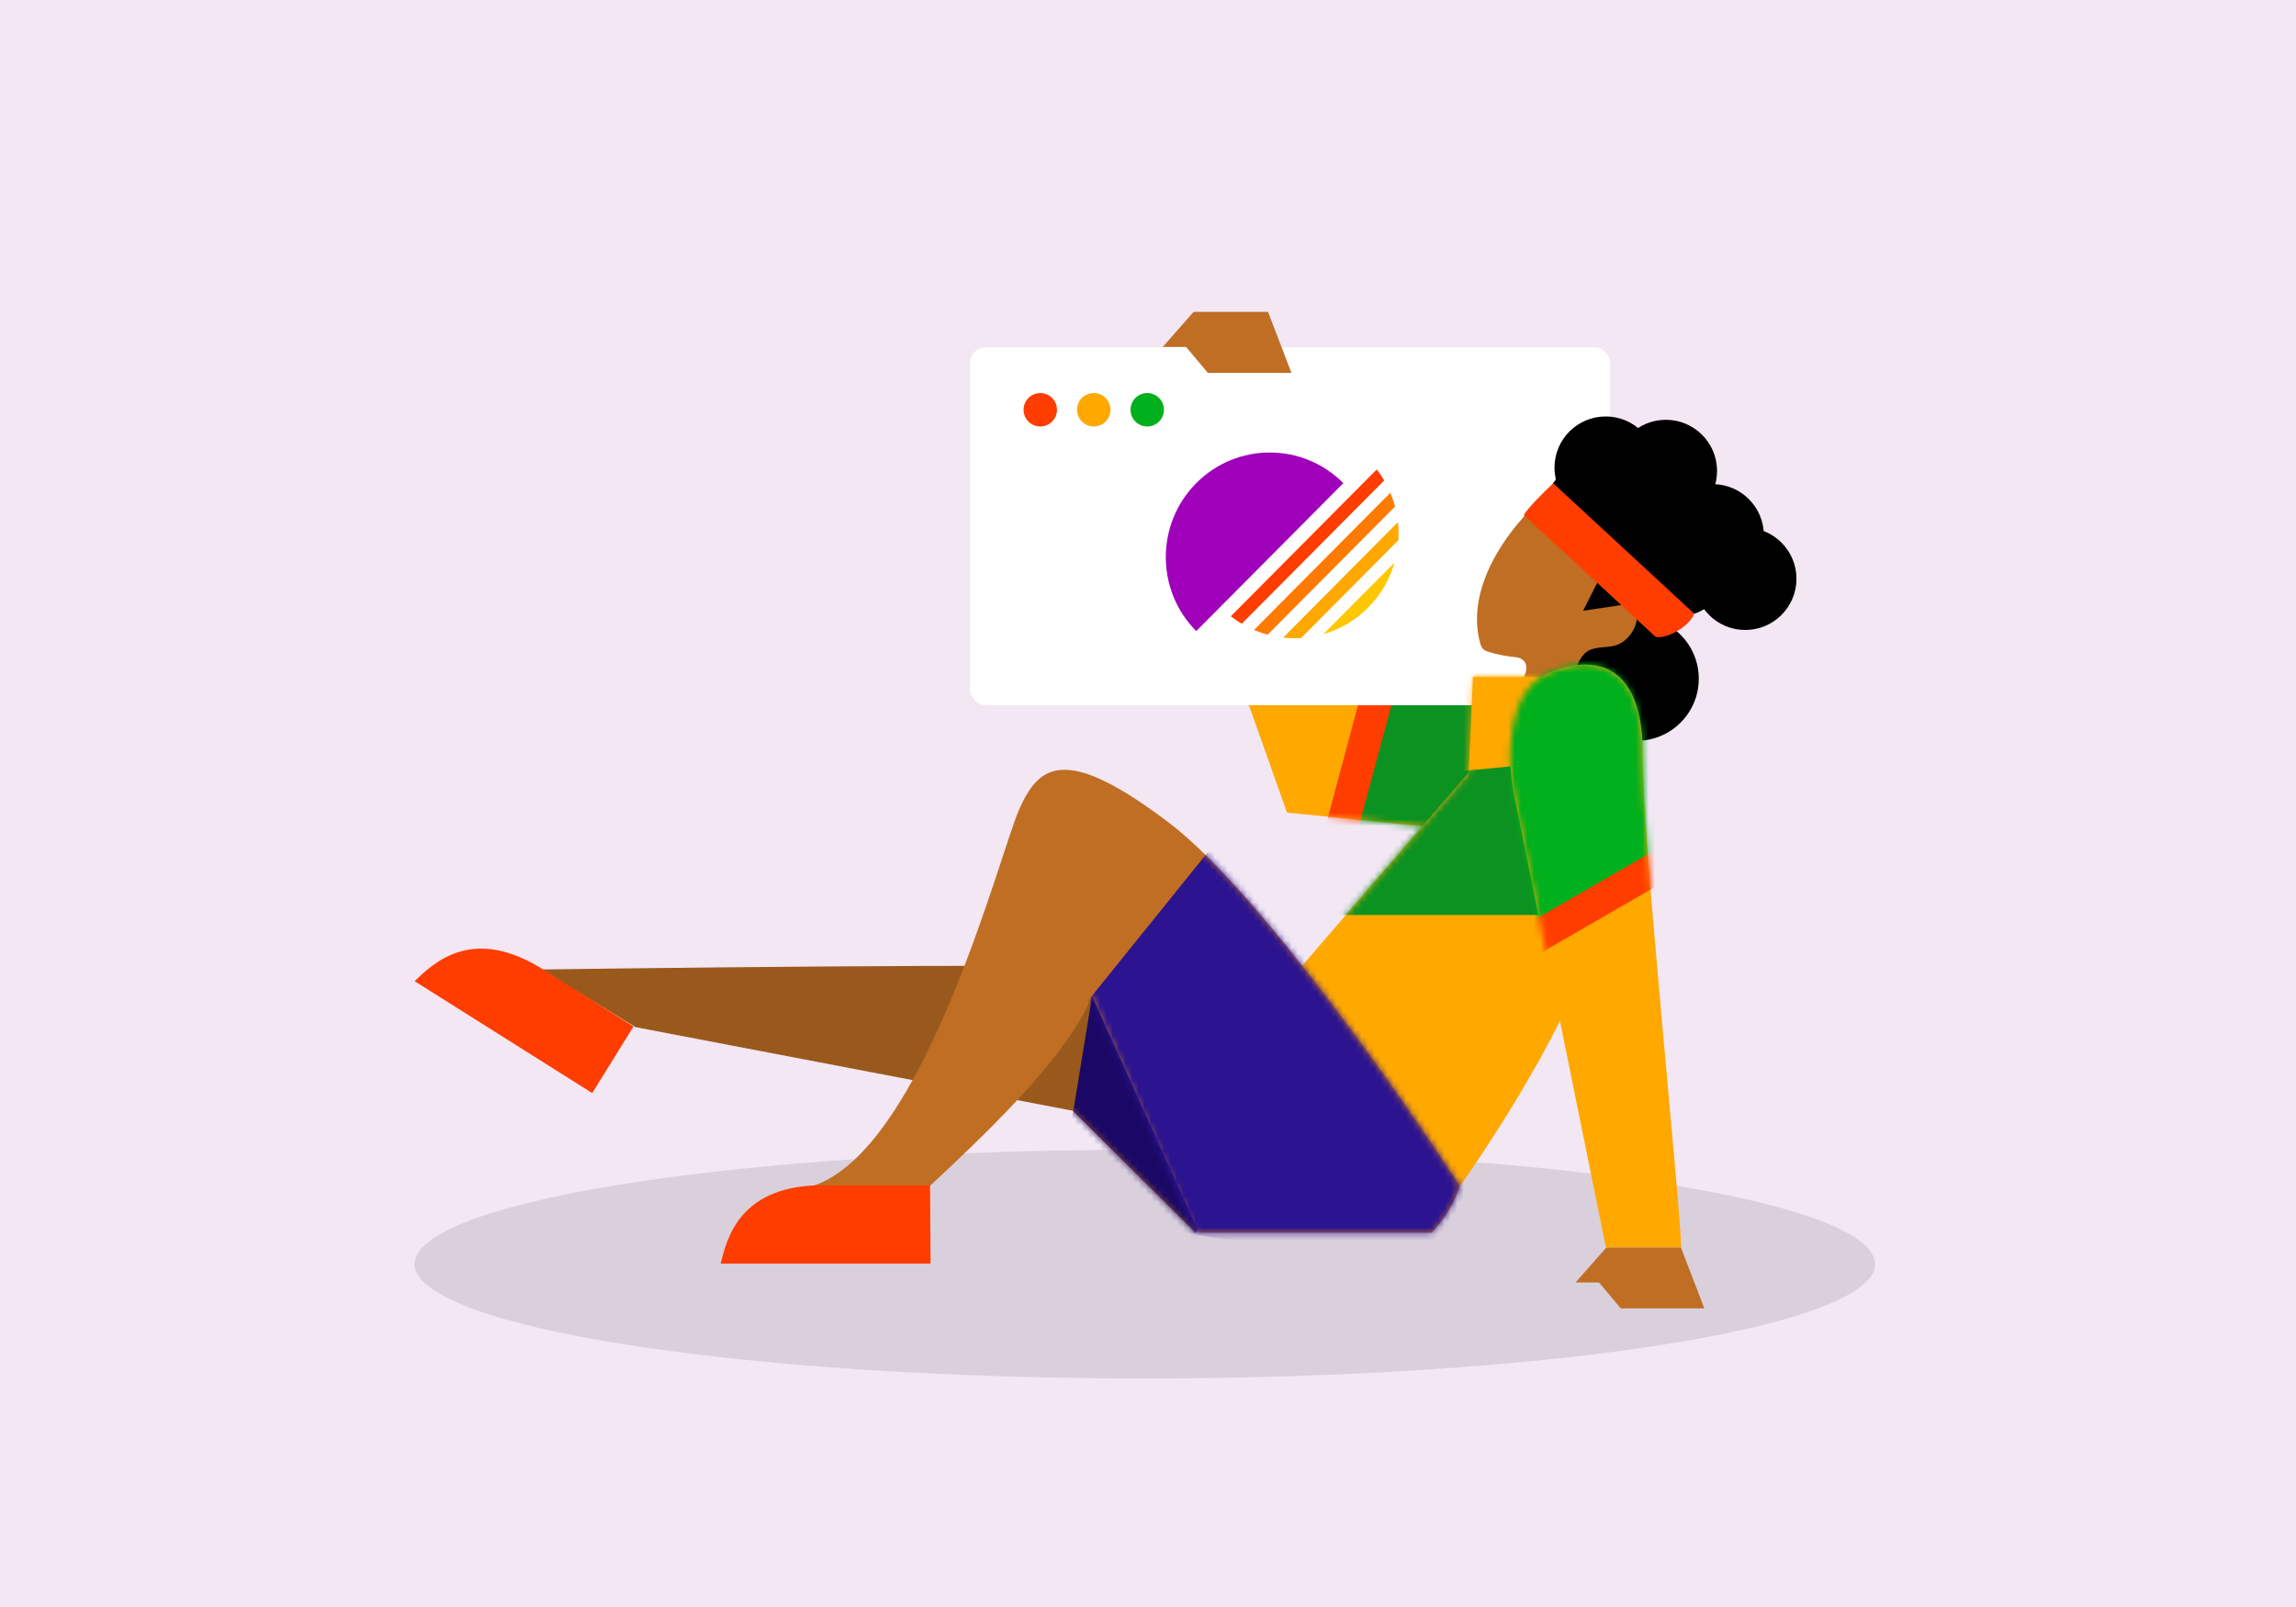
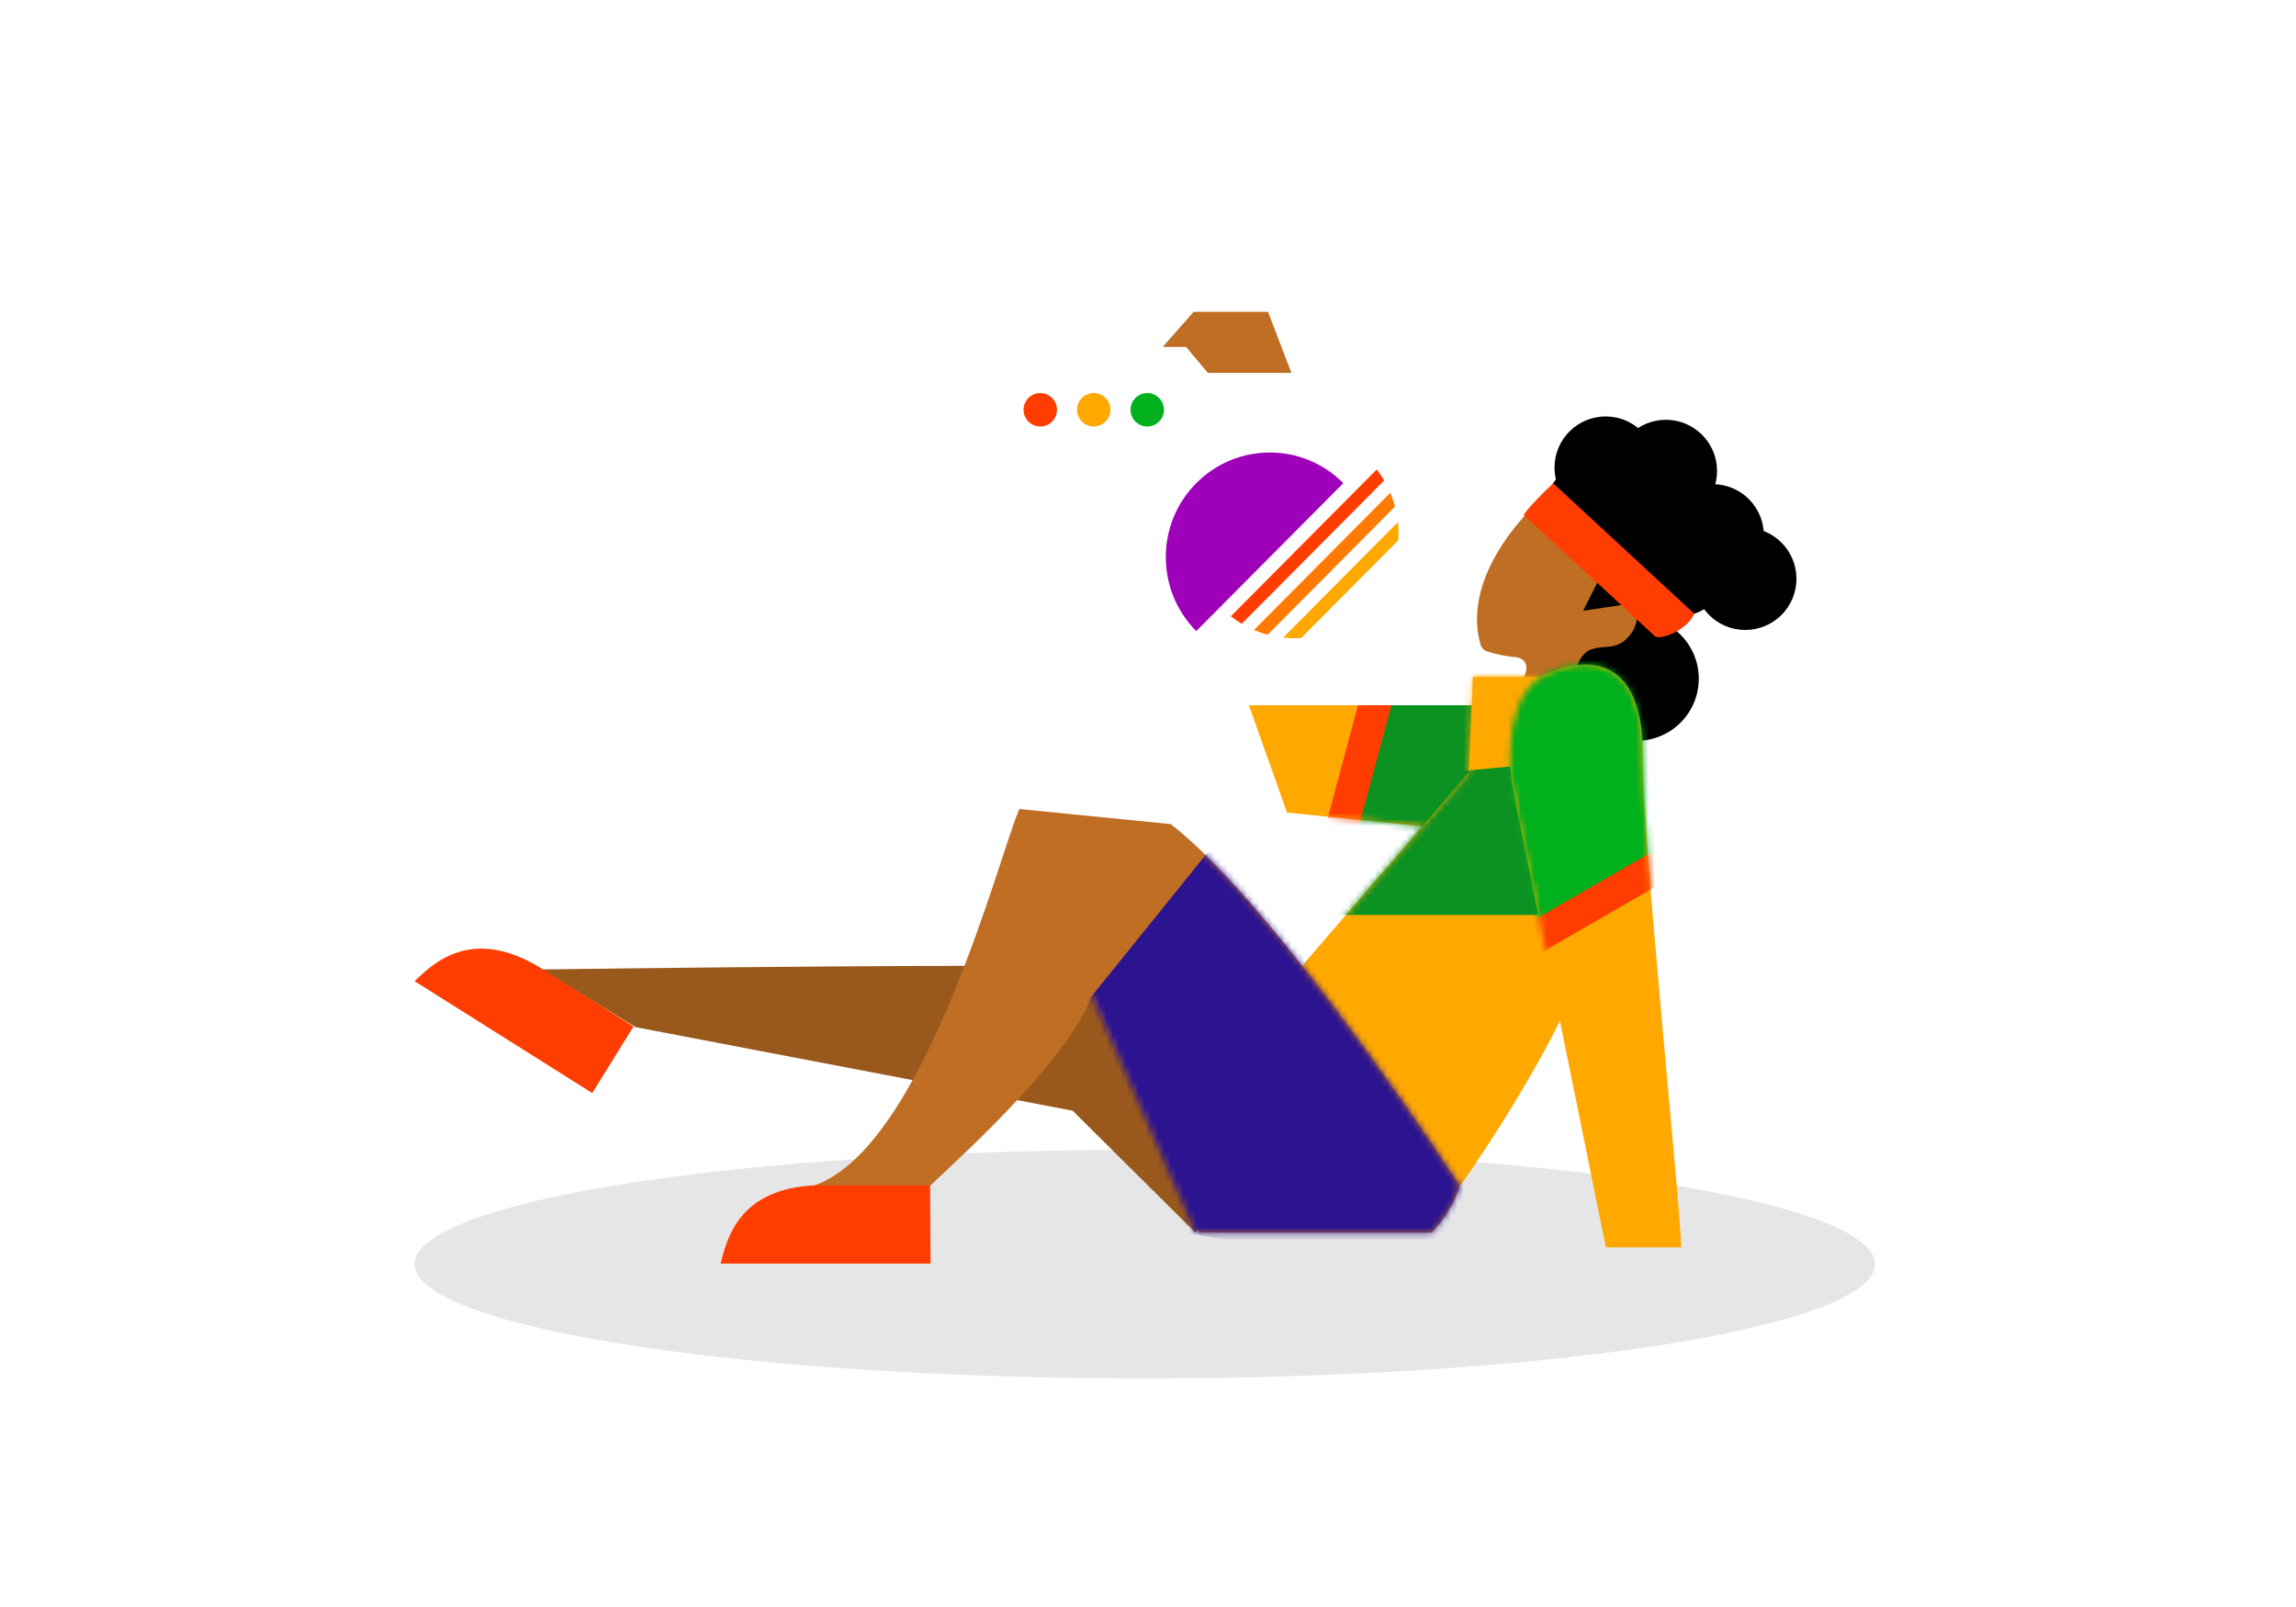
<svg xmlns="http://www.w3.org/2000/svg" width="360" height="252" viewBox="0 0 360 252" fill="none">
-   <rect width="360" height="252" transform="translate(0 -0)" fill="#F2E7F3" />
  <ellipse opacity="0.1" cx="179.5" cy="198.232" rx="114.5" ry="17.934" fill="black" />
  <path d="M213.724 107.503H240.59L235.217 130.83L201.799 127.423L184.762 79.459H197.736L213.724 107.503Z" fill="#FFA800" />
  <mask id="mask0_754_109432" style="mask-type:alpha" maskUnits="userSpaceOnUse" x="184" y="79" width="57" height="52">
    <path d="M213.725 107.504H240.59L235.217 130.831L201.799 127.423L184.763 79.459H197.737L213.725 107.504Z" fill="#FFC700" />
  </mask>
  <g mask="url(#mask0_754_109432)">
    <rect x="229.793" y="47.634" width="45.605" height="105.269" transform="rotate(15 229.793 47.634)" fill="#FF3D00" />
    <rect x="235.034" y="47.634" width="45.605" height="105.269" transform="rotate(15 235.034 47.634)" fill="#0C9221" />
  </g>
  <rect x="152.099" y="54.461" width="100.352" height="56.129" rx="2.425" fill="white" />
  <path d="M210.625 75.765C204.257 69.358 193.934 69.358 187.566 75.765C181.199 82.171 181.199 92.558 187.566 98.965L210.625 75.765Z" fill="#9F00BA" />
-   <path d="M214.513 95.28C212.488 97.317 210.063 98.707 207.492 99.448L218.656 88.216C217.919 90.802 216.538 93.242 214.513 95.28Z" fill="#FFC700" />
  <path d="M201.191 99.985C202.127 100.088 203.069 100.111 204.008 100.051L219.256 84.71C219.315 83.765 219.293 82.817 219.19 81.876L201.191 99.985Z" fill="#FFA800" />
  <path d="M196.617 98.787C197.318 99.085 198.035 99.332 198.763 99.528L218.736 79.433C218.541 78.7 218.296 77.978 217.999 77.273L196.617 98.787Z" fill="#FF7A00" />
  <path d="M192.984 96.639C193.536 97.071 194.109 97.463 194.7 97.814L217.032 75.344C216.683 74.75 216.294 74.174 215.864 73.618L192.984 96.639Z" fill="#FF3D00" />
  <circle cx="163.108" cy="64.257" r="2.621" fill="#FF3D00" />
  <circle cx="171.495" cy="64.257" r="2.621" fill="#FFA800" />
  <circle cx="179.882" cy="64.257" r="2.621" fill="#00B01C" />
  <circle cx="256.619" cy="106.43" r="9.739" fill="black" />
-   <path d="M251.892 195.602L247.043 201.106H250.713L254.12 205.168H267.225L263.556 195.602H251.892Z" fill="#BF6E24" />
  <path d="M187.155 48.902L182.307 54.406H185.976L189.383 58.469H202.488L198.819 48.902H187.155Z" fill="#BF6E24" />
  <path d="M232.146 101.083C229.256 91.155 238.187 80.927 243.146 76.969L258.282 94.07C249.854 104.494 238.504 103.921 233.169 102.148C232.673 101.983 232.292 101.586 232.146 101.083Z" fill="#BF6E24" />
  <circle cx="251.763" cy="73.332" r="8.027" fill="black" />
  <circle cx="261.198" cy="73.856" r="8.027" fill="black" />
  <circle cx="268.537" cy="83.947" r="8.027" fill="black" />
  <circle cx="273.648" cy="90.761" r="8.027" fill="black" />
  <circle cx="263.033" cy="88.665" r="8.027" fill="black" />
  <circle cx="255.562" cy="83.292" r="8.027" fill="black" />
  <circle cx="250.255" cy="80.146" r="8.027" fill="black" />
  <path d="M234.431 110.321C240.132 106.979 240.279 103.473 237.797 103.072L250.55 89.975L254.416 92.203C255.738 93.208 258.026 96.371 255.628 99.509C253.596 102.17 251.485 101.029 249.338 101.901C246.691 102.975 246.204 108.694 246.193 110.321H234.431Z" fill="#BF6E24" />
  <path d="M238.92 80.769C239.339 79.904 242.131 77.056 243.54 75.789L265.645 96.23C264.806 98.432 260.966 100.331 259.56 99.837L238.92 80.769Z" fill="#FF3D00" />
  <path d="M248.224 95.774L250.436 91.392L254.204 94.881L248.224 95.774Z" fill="black" />
  <path d="M230.958 106.16H241.704L250.484 143.902C248.911 155.645 235.151 177.277 228.468 186.625L203.666 152.028L230.302 121.1L230.958 106.16Z" fill="#FFA800" />
  <mask id="mask1_754_109432" style="mask-type:alpha" maskUnits="userSpaceOnUse" x="203" y="106" width="48" height="81">
    <path d="M230.957 106.16H241.703L250.484 143.902C248.911 155.645 235.151 177.276 228.467 186.625L203.666 152.028L230.302 121.1L230.957 106.16Z" fill="#FFA800" />
  </mask>
  <g mask="url(#mask1_754_109432)">
    <rect x="193.083" y="88.174" width="101.695" height="55.303" fill="#0C9221" />
    <path d="M217.852 89.975H267.52V117.267L219.294 121.853L217.852 89.975Z" fill="#FFA800" />
  </g>
  <path d="M237.38 124.573L251.795 195.602H263.589C263.589 189.836 257.43 130.863 257.561 118.413C257.692 105.964 251.795 101.901 243.015 105.439C235.99 108.27 236.331 119.374 237.38 124.573Z" fill="#FFA800" />
  <mask id="mask2_754_109432" style="mask-type:alpha" maskUnits="userSpaceOnUse" x="236" y="104" width="28" height="92">
    <path d="M237.379 124.573L251.795 195.602L263.589 194.816C263.589 188.951 257.43 130.863 257.561 118.414C257.692 105.964 251.795 101.901 243.015 105.44C235.99 108.27 236.331 119.375 237.379 124.573Z" fill="#FFC700" />
  </mask>
  <g mask="url(#mask2_754_109432)">
    <rect x="194.439" y="108.516" width="82.463" height="59.005" transform="rotate(-30 194.439 108.516)" fill="#FF3D00" />
    <rect x="194.439" y="102.749" width="82.463" height="59.005" transform="rotate(-30 194.439 102.749)" fill="#00B01C" />
  </g>
  <path d="M187.449 193.308L189.939 189.377C186.925 177.364 180.897 153.076 180.897 152.027C180.897 150.979 116.857 151.59 84.837 152.027L99.646 161.07L168.185 174.175L187.449 193.308Z" fill="#9A591C" />
  <mask id="mask3_754_109432" style="mask-type:alpha" maskUnits="userSpaceOnUse" x="84" y="151" width="106" height="43">
    <path d="M187.449 193.308L189.939 189.377C186.925 177.364 180.897 153.076 180.897 152.027C180.897 150.979 116.857 151.591 84.837 152.027L99.646 161.07L168.185 174.175L187.449 193.308Z" fill="#D6D6D6" />
  </mask>
  <g mask="url(#mask3_754_109432)">
-     <path d="M171.232 156.188L171.592 147.048L175.262 143.64L192.822 150.455L203.437 173.52L195.443 202.22H178.931L167.399 179.679L171.232 156.188Z" fill="#1B0866" />
-   </g>
-   <path d="M183.55 129.225C196.97 139.499 219.371 171.336 228.894 185.97C227.845 189.429 225.486 192.304 224.438 193.308H188.006L171.199 156.156C167.562 165.821 152.754 179.461 145.808 185.97H127.461C145.022 180.204 156.816 133.55 159.83 126.866C162.844 120.183 166.776 116.382 183.55 129.225Z" fill="#BF6E24" />
+     </g>
+   <path d="M183.55 129.225C196.97 139.499 219.371 171.336 228.894 185.97C227.845 189.429 225.486 192.304 224.438 193.308H188.006L171.199 156.156C167.562 165.821 152.754 179.461 145.808 185.97H127.461C145.022 180.204 156.816 133.55 159.83 126.866Z" fill="#BF6E24" />
  <mask id="mask4_754_109432" style="mask-type:alpha" maskUnits="userSpaceOnUse" x="127" y="120" width="102" height="74">
    <path d="M183.55 129.225C196.97 139.499 219.371 171.336 228.894 185.97C227.845 189.429 225.486 192.304 224.438 193.308H187.482L170.183 153.862C167.353 163.927 152.754 179.461 145.808 185.97H127.461C145.022 180.204 156.816 133.55 159.83 126.866C162.844 120.183 166.776 116.382 183.55 129.225Z" fill="white" />
  </mask>
  <g mask="url(#mask4_754_109432)">
    <path d="M169.266 158.58L191.675 130.797L209.105 143.902L231.253 173.651L237.15 192.653L220.113 198.943L181.585 192.653L169.266 158.58Z" fill="#2C1390" />
  </g>
  <path d="M145.827 185.871H128.017C115.842 186.315 113.982 194.242 112.989 198.151H145.911L145.827 185.871Z" fill="#FF3D00" />
  <path d="M99.33 160.971L84.261 151.478C73.723 145.364 67.923 151.08 65 153.858L92.856 171.406L99.33 160.971Z" fill="#FF3D00" />
</svg>